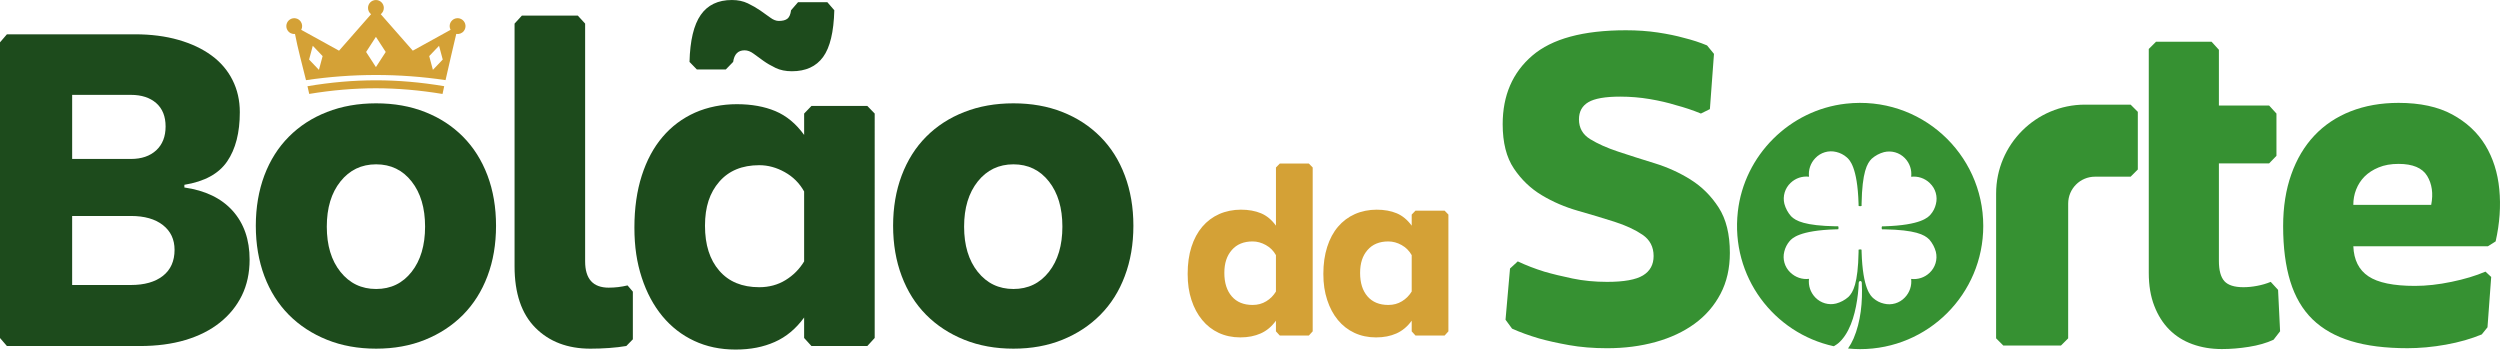
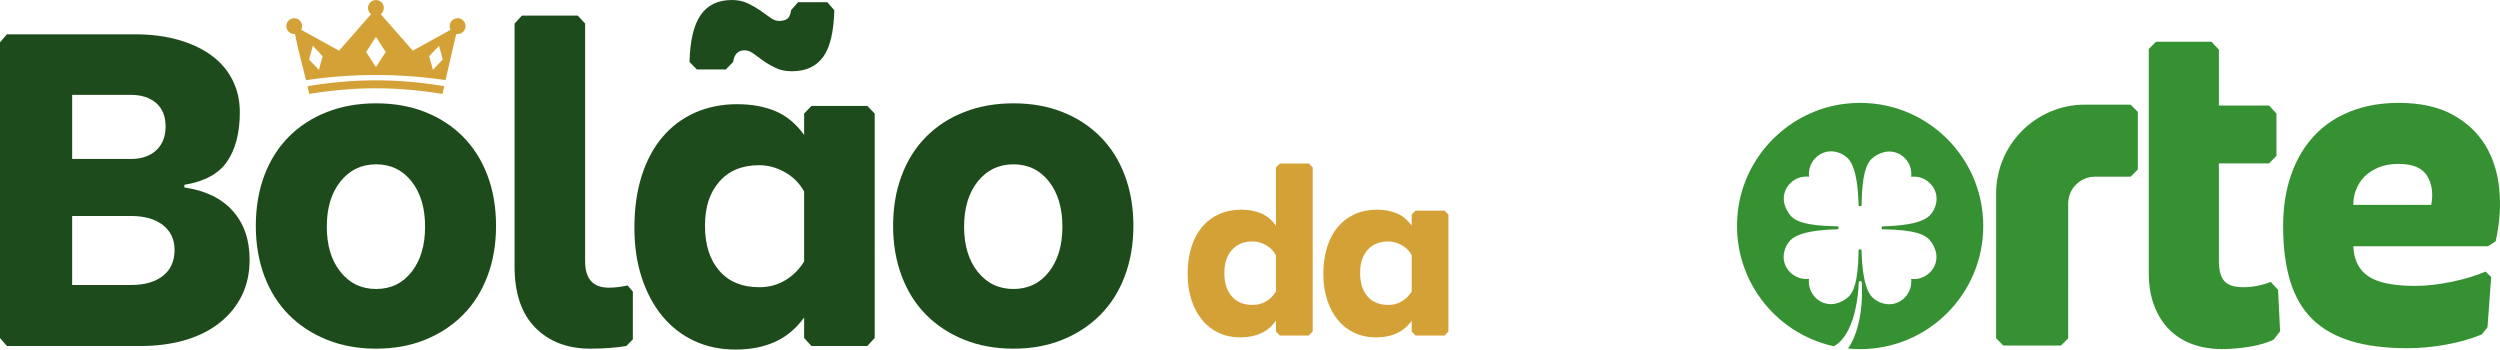
<svg xmlns="http://www.w3.org/2000/svg" id="Camada_1" data-name="Camada 1" version="1.1" viewBox="0 0 2342.13 327.49">
  <defs>
    <style>
      .cls-1 {
        fill: #369132;
      }

      .cls-1, .cls-2, .cls-3 {
        stroke-width: 0px;
      }

      .cls-2 {
        fill: #d4a136;
      }

      .cls-3 {
        fill: #1d4b1c;
      }
    </style>
  </defs>
  <g>
    <path class="cls-3" d="M218,197.52c-10.58-11.79-25.7-19.08-45.27-21.87v-2.52c18.81-3.06,32.22-10.35,40.1-21.92,7.88-11.52,11.84-26.87,11.84-46.08,0-11.12-2.3-21.2-6.89-30.24-4.55-9.05-11.12-16.7-19.67-22.95-8.55-6.26-18.86-11.12-30.96-14.58-12.11-3.47-25.65-5.22-40.68-5.22H6.48l-6.48,7.52v277l6.48,7.52h124.57c15.8,0,30.02-1.89,42.62-5.63,12.6-3.78,23.36-9.18,32.27-16.29,8.91-7.07,15.8-15.57,20.66-25.43,4.82-9.9,7.25-21.06,7.25-33.62,0-18.63-5.27-33.84-15.84-45.68ZM67.6,88.88h55.04c9.95,0,17.82,2.57,23.72,7.7,5.85,5.18,8.78,12.47,8.78,21.92s-2.93,16.88-8.78,22.32c-5.9,5.4-13.77,8.1-23.72,8.1h-55.04v-60.03ZM152.65,258.45c-7.29,5.72-17.28,8.55-30.02,8.55h-55.04v-64.67h55.04c12.74,0,22.73,2.84,30.02,8.55,7.25,5.72,10.89,13.41,10.89,23.18,0,10.53-3.65,18.68-10.89,24.39Z" />
    <path class="cls-3" d="M456.7,164.35c-5.36-14.18-13.01-26.28-22.91-36.27-9.95-9.99-21.78-17.73-35.55-23.13-13.77-5.45-29.03-8.15-45.86-8.15s-32.18,2.7-46.04,8.15c-13.91,5.4-25.79,13.14-35.73,23.13-9.95,9.99-17.6,22.1-22.95,36.27-5.31,14.22-8.01,29.93-8.01,47.16s2.7,32.94,8.01,47.12c5.36,14.22,13.01,26.28,22.95,36.32,9.95,9.99,21.83,17.78,35.73,23.36,13.86,5.58,29.21,8.33,46.04,8.33s32.09-2.75,45.86-8.33c13.77-5.58,25.61-13.37,35.55-23.36,9.9-10.04,17.55-22.1,22.91-36.32,5.36-14.18,8.01-29.88,8.01-47.12s-2.66-32.94-8.01-47.16ZM385.64,254.67c-8.42,10.71-19.49,16.07-33.26,16.07s-24.89-5.36-33.44-16.07c-8.55-10.67-12.78-24.8-12.78-42.35s4.23-31.59,12.78-42.3c8.55-10.71,19.67-16.07,33.44-16.07s24.84,5.36,33.26,16.07c8.42,10.71,12.6,24.8,12.6,42.3s-4.19,31.68-12.6,42.35Z" />
    <g id="king_crown_queen_royal_party_princess" data-name="king crown queen royal party princess">
      <path class="cls-2" d="M433.32,18.66c-3.2-2.55-7.87-2.03-10.42,1.18-1.9,2.38-2.09,5.56-.75,8.09l-35.42,19.55-30.03-34.18c1.76-1.36,2.89-3.48,2.89-5.87,0-4.09-3.32-7.41-7.41-7.41s-7.41,3.32-7.41,7.41c0,2.39,1.13,4.52,2.89,5.87l-30.03,34.19-35.42-19.55c1.2-2.27,1.19-5.11-.28-7.44-2.19-3.46-6.77-4.49-10.23-2.3-3.46,2.19-4.49,6.77-2.3,10.23,1.55,2.44,4.28,3.66,6.97,3.41,2.47,13.04,6.84,29.19,10.31,43.26,43.4-6.43,87.33-6.47,130.73-.04,3.25-14.51,7.59-33.01,10.03-43.29,2.58.44,5.31-.49,7.06-2.68,2.55-3.2,2.03-7.87-1.18-10.42h0ZM298.8,65.46l-9.23-9.66,3.46-12.9,9.22,9.66-3.46,12.9ZM352.18,62.86l-9.19-14.17,9.19-14.17,9.19,14.17-9.19,14.17ZM405.56,65.46l-3.46-12.9,9.22-9.66,3.46,12.9-9.23,9.66ZM416.15,80.75c-.59,2.7-1.12,5.16-1.56,7.28-43.11-7.09-81.79-7.11-124.9-.04-.49-2.28-1.04-4.7-1.63-7.21,43.67-7.37,84.42-7.38,128.09-.03h0Z" />
    </g>
    <path class="cls-3" d="M570.34,269.5c-14.78,0-22.16-8.2-22.16-24.61V22.11l-6.88-7.51h-52.35l-6.88,7.51v227.36c0,25.31,6.5,44.5,19.49,57.57,12.99,13.08,30.19,19.61,51.59,19.61,5.86,0,11.71-.21,17.58-.63,5.86-.42,11.21-1.04,16.05-1.88l6.11-6.26v-44.64l-4.97-5.84c-5.86,1.4-11.72,2.09-17.58,2.09Z" />
    <path class="cls-3" d="M812.58,99.27h-52.38l-6.84,7.11v20.03c-7.65-10.58-16.65-18-26.96-22.32-10.31-4.32-22.37-6.48-36.09-6.48s-27.32,2.66-39.2,7.92c-11.84,5.31-21.96,12.87-30.38,22.77-8.42,9.86-14.9,21.96-19.49,36.27-4.59,14.31-6.89,30.51-6.89,48.6s2.3,32.9,6.89,46.94c4.59,14.04,11.03,26.06,19.31,36.09,8.28,9.99,18.23,17.73,29.79,23.13,11.61,5.45,24.53,8.15,38.79,8.15s26.01-2.39,36.68-7.11c10.71-4.73,19.89-12.38,27.54-22.91v19.17l6.84,7.52h52.38l6.89-7.52V106.38l-6.89-7.11ZM753.36,244.9c-4.37,7.2-10.13,13.05-17.42,17.51-7.25,4.46-15.48,6.66-24.62,6.66-16.07,0-28.53-5.13-37.44-15.44-8.96-10.26-13.41-24.3-13.41-42.12s4.46-31.01,13.41-41.31c8.91-10.26,21.38-15.44,37.44-15.44,8.15,0,16.11,2.16,23.85,6.48,7.79,4.32,13.82,10.35,18.18,18.14v65.53Z" />
    <path class="cls-3" d="M679.97,65.08l6.88-7.09c1.02-7.23,4.59-10.85,10.7-10.85,2.8,0,5.6,1.04,8.41,3.13,2.8,2.09,5.86,4.32,9.17,6.67,3.31,2.37,7.13,4.59,11.46,6.68,4.33,2.09,9.42,3.13,15.29,3.13,12.99,0,22.74-4.45,29.23-13.35,6.5-8.9,9.99-23.5,10.51-43.8l-6.5-7.51h-27.51l-6.5,7.51c-.51,3.9-1.66,6.54-3.44,7.93-1.79,1.4-4.46,2.09-8.03,2.09-2.55,0-5.23-1.04-8.03-3.13-2.81-2.09-5.92-4.31-9.36-6.67-3.44-2.36-7.32-4.59-11.65-6.68-4.34-2.09-9.3-3.13-14.9-3.13-12.99,0-22.74,4.66-29.23,13.98-6.5,9.32-10,23.99-10.51,44.01l6.88,7.09h27.13Z" />
    <path class="cls-3" d="M1053.76,164.35c-5.31-14.18-12.96-26.28-22.91-36.27-9.95-9.99-21.78-17.73-35.55-23.13-13.73-5.45-29.03-8.15-45.86-8.15s-32.13,2.7-46.04,8.15c-13.86,5.4-25.79,13.14-35.73,23.13-9.95,9.99-17.55,22.1-22.91,36.27-5.36,14.22-8.06,29.93-8.06,47.16s2.7,32.94,8.06,47.12c5.36,14.22,12.96,26.28,22.91,36.32,9.95,9.99,21.87,17.78,35.73,23.36,13.91,5.58,29.25,8.33,46.04,8.33s32.13-2.75,45.86-8.33c13.77-5.58,25.61-13.37,35.55-23.36,9.95-10.04,17.6-22.1,22.91-36.32,5.36-14.18,8.06-29.88,8.06-47.12s-2.7-32.94-8.06-47.16ZM982.7,254.67c-8.42,10.71-19.49,16.07-33.26,16.07s-24.89-5.36-33.44-16.07c-8.51-10.67-12.78-24.8-12.78-42.35s4.28-31.59,12.78-42.3c8.55-10.71,19.71-16.07,33.44-16.07s24.84,5.36,33.26,16.07c8.42,10.71,12.6,24.8,12.6,42.3s-4.19,31.68-12.6,42.35Z" />
  </g>
  <g>
    <path class="cls-2" d="M1226.21,153.23h-27.23l-3.6,3.69v54.5c-3.96-5.49-8.64-9.36-14-11.61-5.4-2.25-11.66-3.38-18.81-3.38s-14.22,1.4-20.39,4.14c-6.16,2.75-11.43,6.71-15.8,11.84-4.37,5.13-7.79,11.43-10.17,18.9-2.39,7.43-3.55,15.89-3.55,25.29s1.17,17.1,3.55,24.39c2.39,7.34,5.76,13.59,10.08,18.81,4.28,5.22,9.45,9.23,15.48,12.06,6.03,2.79,12.78,4.23,20.21,4.23s13.5-1.26,19.08-3.69c5.58-2.48,10.35-6.44,14.31-11.97v9.99l3.6,3.92h27.23l3.6-3.92v-153.51l-3.6-3.69ZM1195.38,273.08c-2.25,3.78-5.27,6.84-9.05,9.14-3.78,2.34-8.06,3.47-12.83,3.47-8.32,0-14.85-2.66-19.49-8.01-4.64-5.36-6.98-12.69-6.98-21.96s2.34-16.11,6.98-21.47c4.63-5.36,11.16-8.06,19.49-8.06,4.23,0,8.37,1.13,12.42,3.38,4.05,2.25,7.2,5.4,9.45,9.45v34.07Z" />
    <path class="cls-2" d="M1353.39,197.34h-27.27l-3.56,3.69v10.4c-4.01-5.49-8.69-9.36-14.04-11.61-5.36-2.25-11.66-3.38-18.81-3.38s-14.22,1.4-20.39,4.14c-6.16,2.75-11.43,6.71-15.8,11.84-4.37,5.13-7.74,11.43-10.13,18.9-2.39,7.43-3.6,15.89-3.6,25.29s1.21,17.1,3.6,24.39c2.39,7.34,5.72,13.59,10.04,18.81,4.32,5.22,9.45,9.23,15.53,12.06,6.03,2.79,12.74,4.23,20.16,4.23s13.55-1.26,19.08-3.69c5.58-2.48,10.35-6.44,14.36-11.97v9.99l3.56,3.92h27.27l3.55-3.92v-109.4l-3.55-3.69ZM1322.56,273.08c-2.3,3.78-5.31,6.84-9.09,9.14-3.78,2.34-8.06,3.47-12.83,3.47-8.32,0-14.85-2.66-19.49-8.01-4.64-5.36-6.93-12.69-6.93-21.96s2.3-16.11,6.93-21.47c4.63-5.36,11.16-8.06,19.49-8.06,4.28,0,8.42,1.13,12.47,3.38,4.01,2.25,7.16,5.4,9.45,9.45v34.07Z" />
  </g>
  <g>
-     <path class="cls-1" d="M1583.96,168.32c-10.45-6.53-21.78-11.68-34.01-15.43-12.23-3.76-23.57-7.37-34.01-10.85-10.45-3.47-19.17-7.37-26.18-11.68-7.01-4.31-10.51-10.49-10.51-18.56,0-7.23,2.93-12.58,8.79-16.06,5.86-3.47,15.79-5.21,29.81-5.21,9.42,0,18.66.77,27.71,2.29,9.04,1.53,17.13,3.41,24.26,5.63,8.41,2.23,16.3,4.87,23.69,7.93l8.41-4.17,3.82-51.73-6.5-7.93c-6.63-2.78-13.89-5.14-21.78-7.09-6.88-1.94-14.97-3.61-24.26-5.01-9.3-1.39-19.3-2.09-30-2.09-40,0-69.23,7.93-87.7,23.78-18.47,15.85-27.71,37.27-27.71,64.24,0,17.25,3.5,31.08,10.51,41.51,7,10.43,15.72,18.77,26.18,25.03,10.44,6.26,21.78,11.13,34.01,14.6,12.23,3.48,23.56,6.88,34.01,10.22,10.44,3.34,19.17,7.37,26.18,12.1,7,4.73,10.51,11.41,10.51,20.03,0,8.07-3.31,14.12-9.94,18.15-6.63,4.03-17.83,6.05-33.63,6.05-11.46,0-22.23-1.04-32.29-3.13-10.06-2.09-18.92-4.24-26.56-6.46-8.92-2.78-17.19-5.98-24.84-9.6l-7.26,6.68-4.21,47.97,6.11,8.34c7.39,3.34,15.8,6.4,25.22,9.18,7.89,2.23,17.25,4.32,28.09,6.26,10.82,1.94,22.73,2.92,35.73,2.92,16.3,0,31.46-1.95,45.47-5.84,14.01-3.89,26.18-9.59,36.5-17.1,10.32-7.51,18.4-16.83,24.26-27.95,5.86-11.12,8.79-23.92,8.79-38.38,0-17.52-3.5-31.7-10.51-42.55-7.01-10.85-15.73-19.54-26.18-26.07Z" />
    <path class="cls-1" d="M2338.05,226.13c3.83-16.97,4.95-33.26,3.42-48.83-1.48-15.57-5.9-29.34-13.14-41.31-7.29-11.93-17.6-21.51-30.96-28.76-13.37-7.25-30.15-10.85-50.27-10.85-16.56,0-31.5,2.66-44.91,7.92-13.37,5.27-24.71,12.87-33.98,22.73-9.32,9.9-16.52,21.96-21.6,36.32-5.09,14.31-7.65,30.51-7.65,48.56,0,20.03,2.25,37.31,6.71,51.75,4.46,14.45,11.39,26.28,20.79,35.46,9.45,9.18,21.47,15.98,36.14,20.43,14.63,4.46,32.27,6.66,52.92,6.66,5.36,0,11.16-.27,17.37-.81,6.26-.59,12.42-1.4,18.54-2.52,6.12-1.08,12.11-2.48,17.96-4.14,5.85-1.71,11.07-3.51,15.66-5.45l5.36-6.66,3.47-47.16-5.36-5c-9.18,3.92-19.8,7.11-31.91,9.59-12.11,2.52-23.49,3.78-34.2,3.78-20.12,0-34.65-3.02-43.56-9-8.91-5.94-13.64-15.35-14.13-28.13h126.1l7.24-4.59ZM2277.66,191.93h-72.95c0-5.04.85-9.81,2.66-14.4s4.41-8.64,7.83-12.11c3.47-3.47,7.83-6.35,13.19-8.55,5.36-2.25,11.61-3.33,18.72-3.33,13.23,0,22.19,3.74,26.78,11.25,4.55,7.52,5.85,16.56,3.78,27.14Z" />
    <path class="cls-1" d="M1729.41,97.13c-52.8,5.89-95.37,48.36-101.32,101.15-6.88,61.02,33.89,113.89,89.88,126.09.18-.09.41-.22.59-.32.54-.36,1.71-1.03,2.21-1.44.36-.27,1.08-.81,1.44-1.08,1.08-.9,2.34-2.16,3.33-3.29,9.23-10.71,13.28-27.36,15.08-43.07.36-3.29.63-6.71.72-10.04.09-2.34,2.66-2.61,2.88-.22.9,17.69-.94,36.54-7.7,52.25-1.44,3.29-3.2,6.44-5.18,9.32,3.74.36,7.52.59,11.34.59,63.68,0,115.34-51.66,115.34-115.39,0-68.05-59-122.33-128.61-114.56ZM1763.2,214.84h2.16c29.03.54,37.53,5,41.85,9.32l.23.18c2.88,3.33,4.99,7.25,6.16,11.52,1.76,7.16-.49,14.72-5.9,19.76-4.64,4.37-10.89,6.44-17.24,5.67.76,6.35-1.4,12.74-5.81,17.33-5.04,5.4-12.6,7.65-19.76,5.81-3.64-.81-7.02-2.57-9.86-5.04-2.43-2.16-9.95-8.73-10.98-43.25-.05-.72-.05-1.49-.05-2.21-.9-.4-1.89-.36-2.79,0v2.16c-.54,29.52-5.13,37.8-9.5,42.08-3.33,2.93-7.25,5.04-11.52,6.17-6.98,1.76-14.4-.4-19.4-5.54l-.31-.32c-4.37-4.64-6.48-10.94-5.72-17.24-6.35.77-12.69-1.4-17.33-5.85l-.27-.22c-5.22-5.04-7.34-12.47-5.54-19.49.86-3.65,2.61-7.02,5.04-9.86,2.21-2.48,8.78-9.95,43.25-10.98.77-.05,1.48-.05,2.25-.05.36-.9.36-1.89-.05-2.79h-2.16c-29.03-.54-37.53-5-41.85-9.32l-.18-.18c-2.93-3.33-5.04-7.25-6.21-11.52-1.75-7.16.5-14.72,5.9-19.71,4.59-4.37,10.89-6.48,17.19-5.72-.77-6.35,1.39-12.74,5.85-17.37,5-5.36,12.56-7.61,19.71-5.81,3.65.86,7.07,2.61,9.86,5.09,2.43,2.16,9.95,8.78,10.98,43.25,0,.76.05,1.49.05,2.21.9.36,1.89.36,2.79,0v-2.16c.54-29.48,5.13-37.8,9.5-42.08,3.33-2.93,7.25-5.04,11.52-6.17,7.02-1.71,14.4.41,19.44,5.54l.32.36c4.37,4.59,6.44,10.89,5.67,17.19,6.39-.76,12.74,1.4,17.37,5.81l.23.27c5.27,5.04,7.38,12.47,5.58,19.49-.85,3.65-2.57,7.07-5.04,9.86-2.21,2.48-8.78,9.95-43.25,10.98-.76.05-1.49.05-2.21.05-.41.9-.41,1.89,0,2.79Z" />
    <path class="cls-1" d="M1930.8,323.72h-54c-2.64-2.64-4.11-4.12-6.75-6.76l.02-135.68c0-45.9,37.34-83.25,83.25-83.25h42.75c2.64,2.64,4.11,4.11,6.75,6.75v54c-2.64,2.64-4.11,4.11-6.75,6.75h-33.35c-13.88,0-25.14,11.25-25.14,25.14l-.02,126.3c-2.64,2.64-4.11,4.11-6.75,6.75Z" />
    <path class="cls-1" d="M2134.23,271.59l-6.89-7.52c-4.09,1.67-8.37,2.93-12.83,3.74-4.46.86-8.73,1.26-12.78,1.26-8.42,0-14.36-1.89-17.78-5.63-3.42-3.78-5.17-10.08-5.17-18.99v-91.36h47.03l6.89-7.11v-39.6l-6.89-7.52h-47.03v-52.21l-6.84-7.52h-52.11c-2.64,2.64-4.11,4.11-6.75,6.75v209.81c0,11.7,1.71,22.01,5.17,30.87,3.42,8.91,8.15,16.34,14.13,22.32s13.19,10.53,21.56,13.55c8.42,3.06,17.6,4.59,27.54,4.59,8.15,0,16.61-.67,25.38-2.07,8.82-1.4,16.52-3.6,23.13-6.66l6.12-7.92-1.89-38.79Z" />
  </g>
</svg>